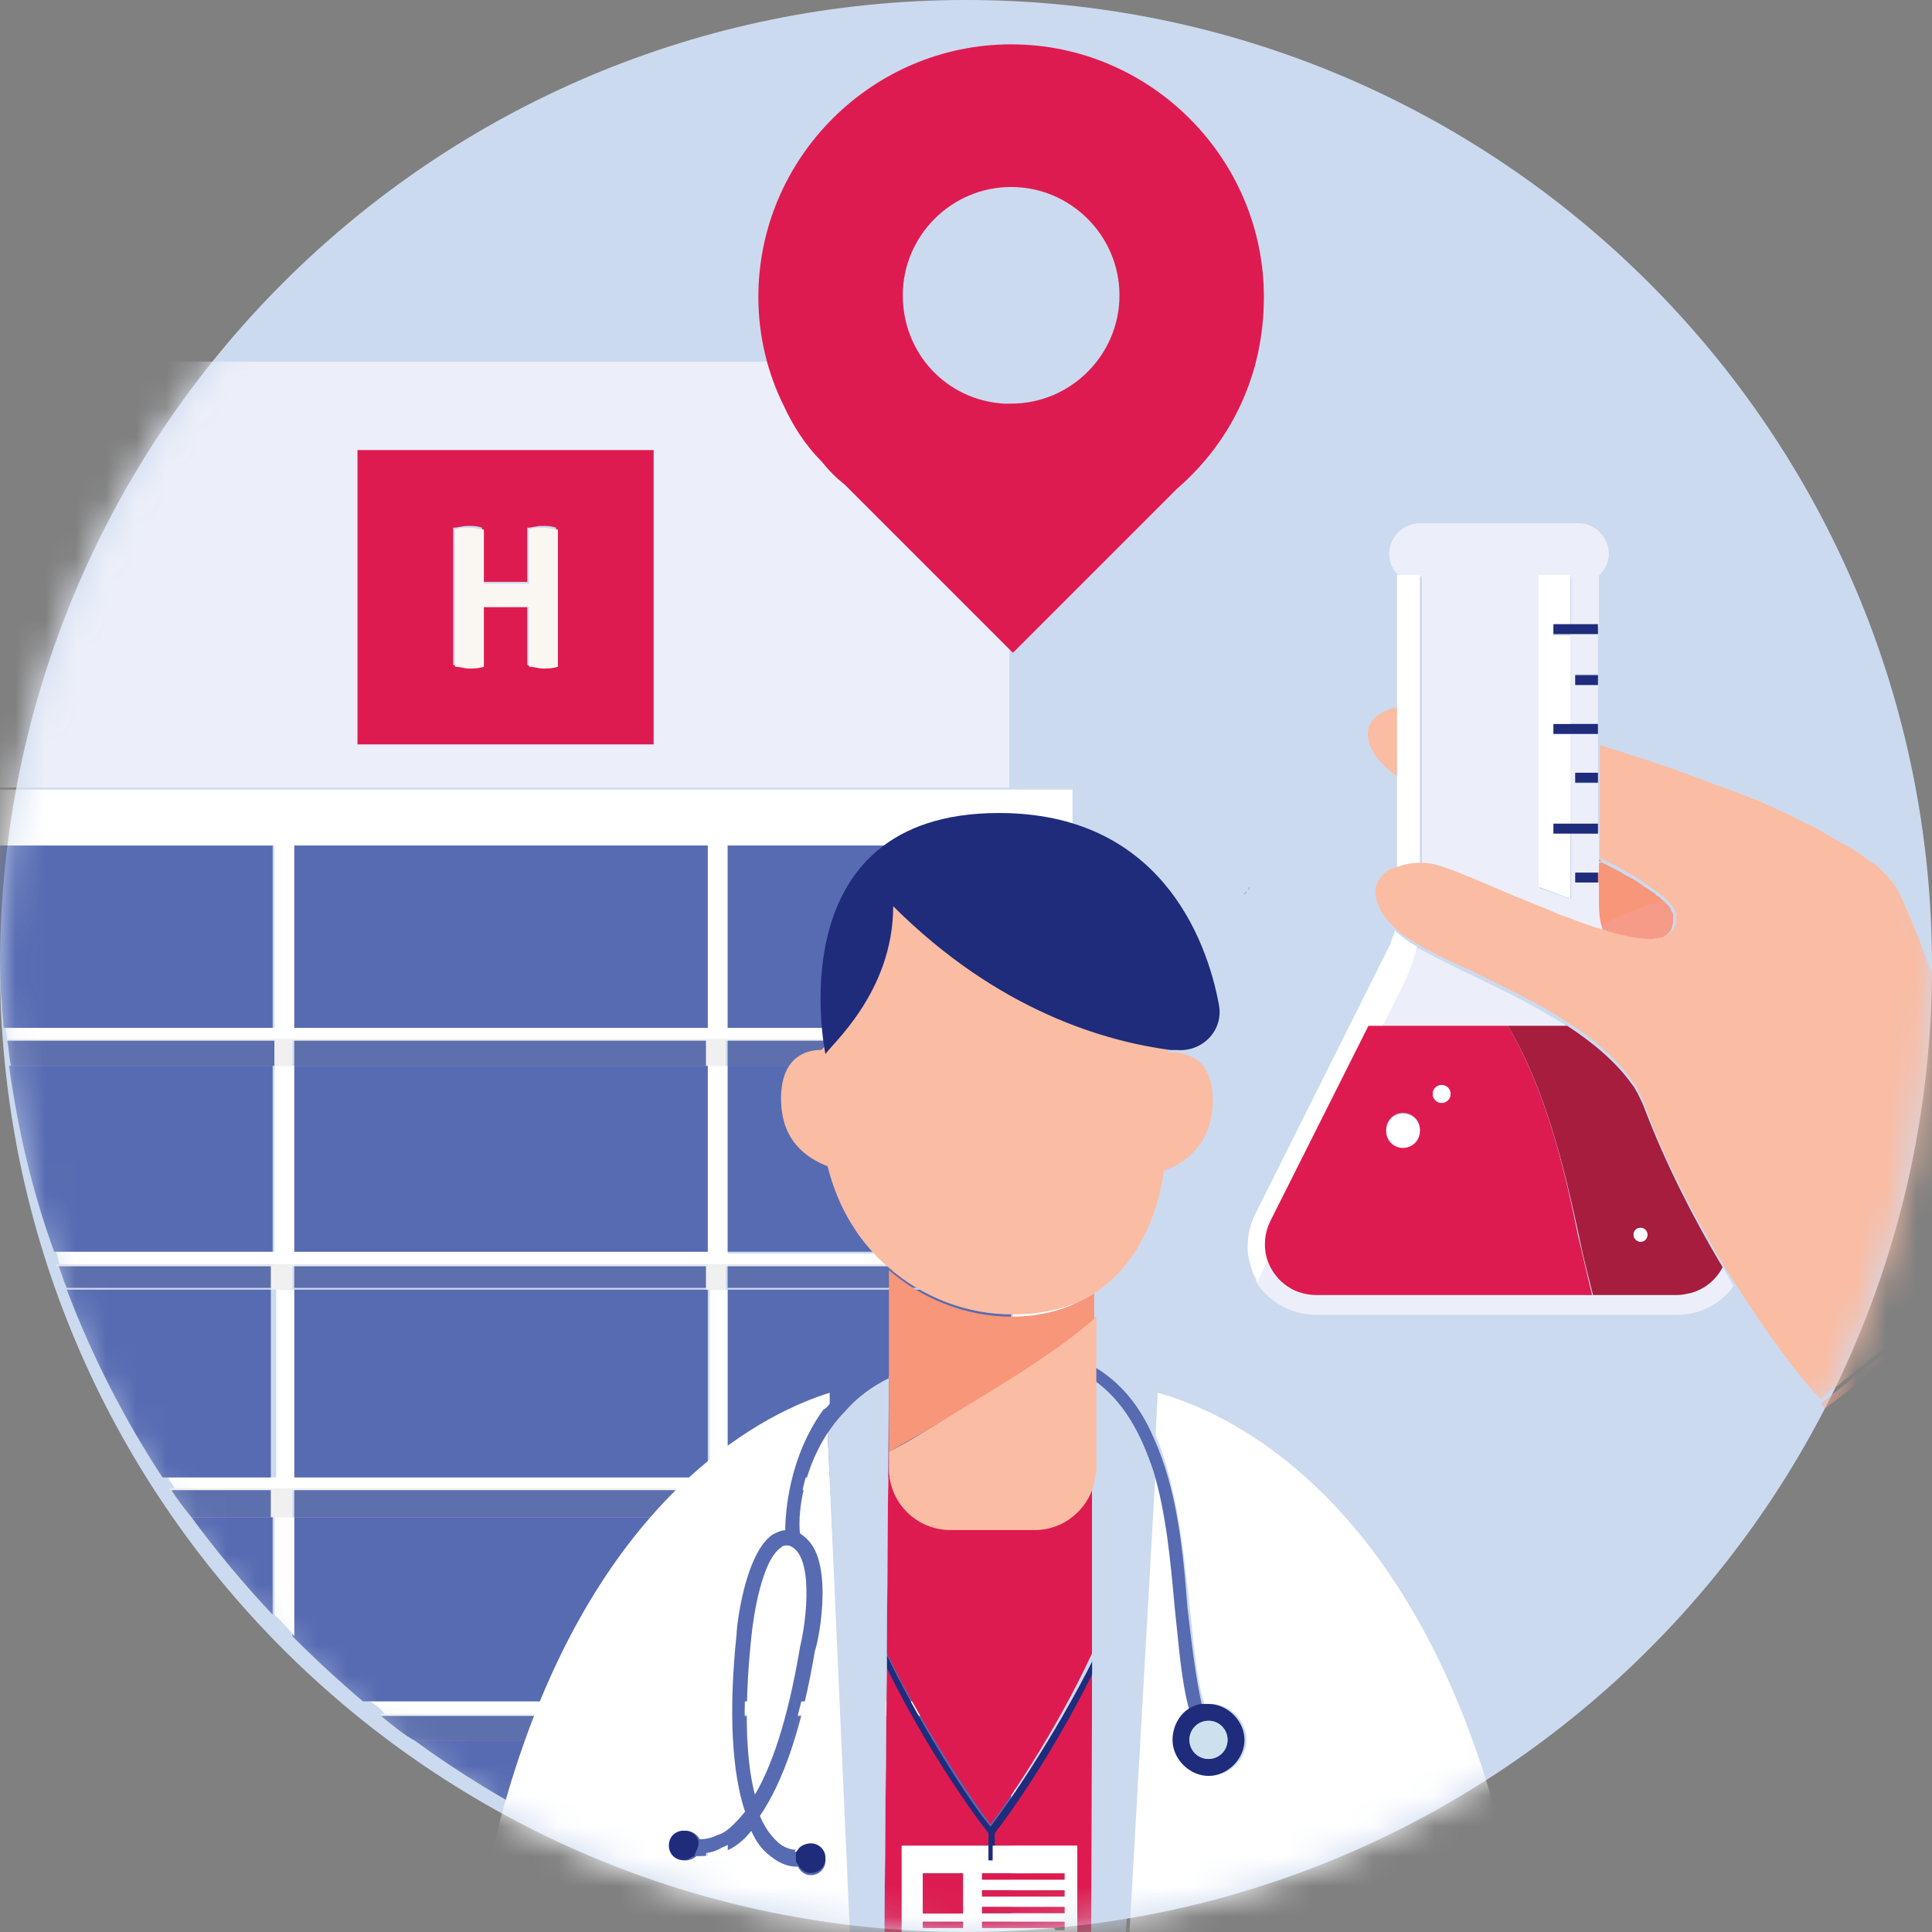
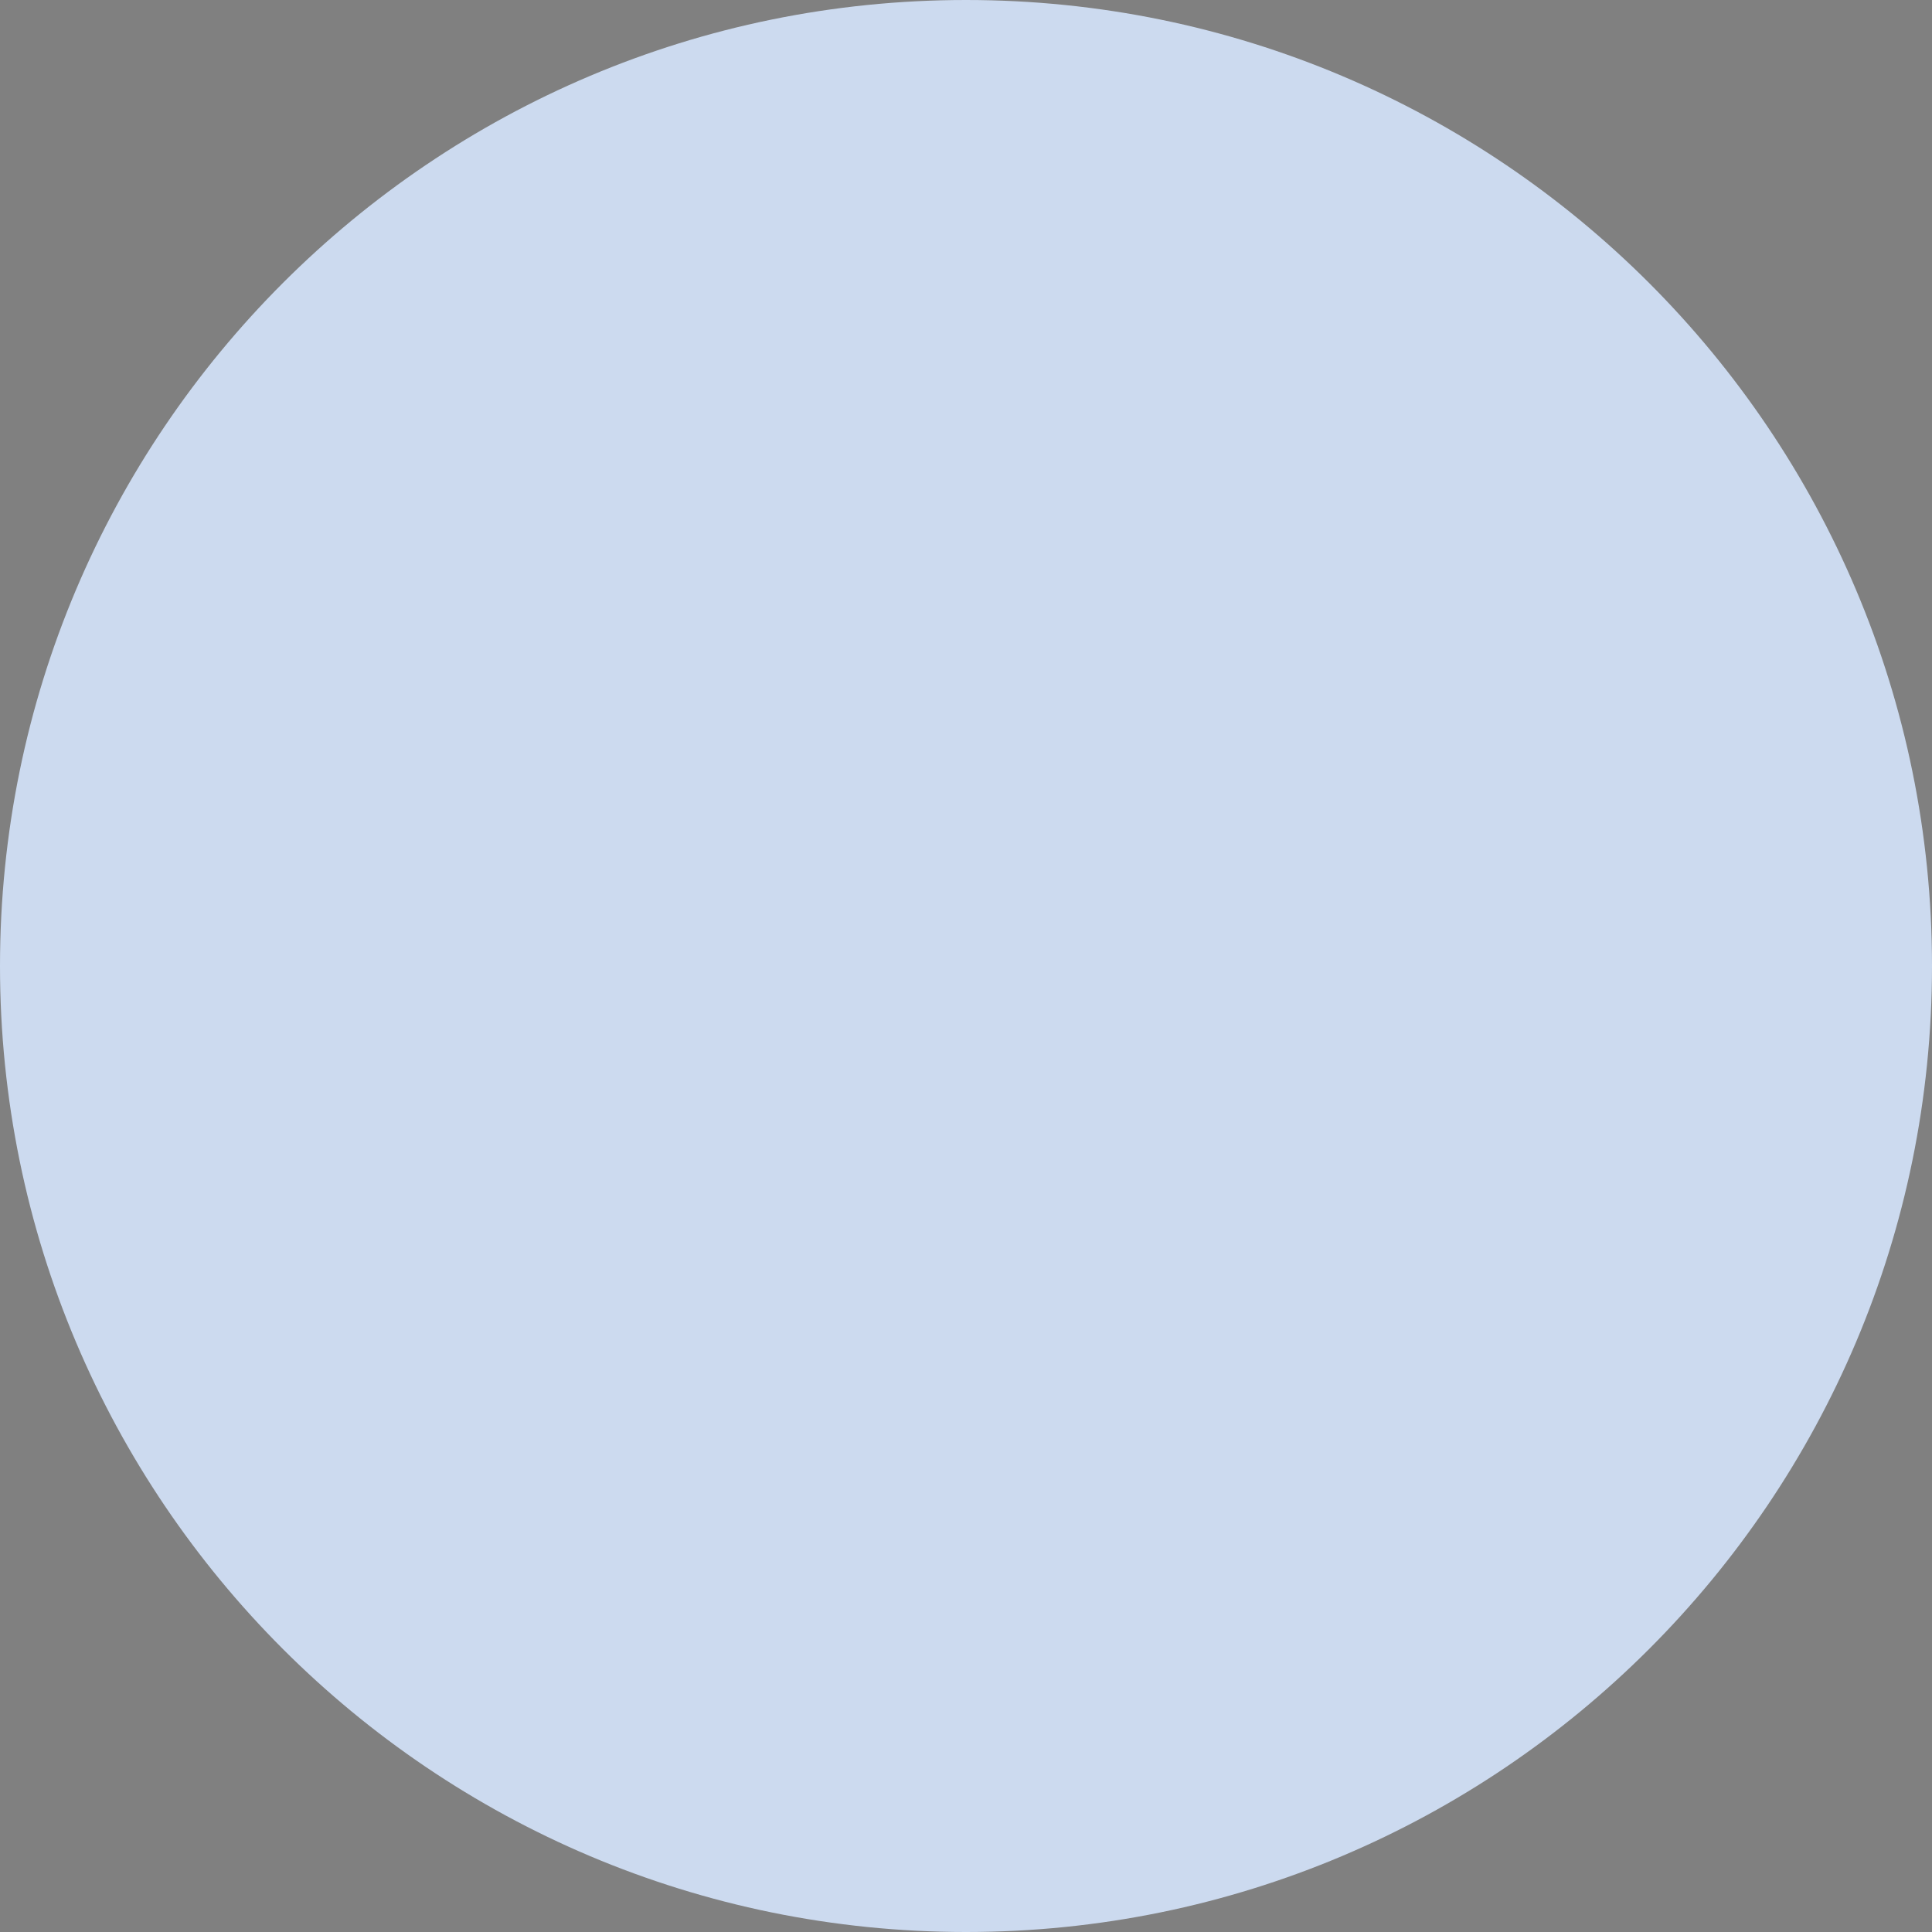
<svg xmlns="http://www.w3.org/2000/svg" width="64" height="64" viewBox="0 0 64 64" fill="none">
  <rect x="0" y="0" width="64" height="64" fill="#808080" stroke="none" />
  <path d="M32 64C49.673 64 64 49.673 64 32C64 14.327 49.673 0 32 0C14.327 0 0 14.327 0 32C0 49.673 14.327 64 32 64Z" fill="#CCDAEF" />
  <mask id="mask0_1969_50323" style="mask-type:alpha" maskUnits="userSpaceOnUse" x="0" y="0" width="64" height="64">
-     <path d="M32 64C49.673 64 64 49.673 64 32C64 14.327 49.673 0 32 0C14.327 0 0 14.327 0 32C0 49.673 14.327 64 32 64Z" fill="#CCDAEF" />
-   </mask>
+     </mask>
  <g mask="url(#mask0_1969_50323)">
    <path d="M33.435 26.154V20.173L27.932 14.67C27.693 14.431 27.454 14.192 27.215 13.953L27.155 13.893C26.676 13.295 26.258 12.696 25.899 11.979H5.563H0V26.094H33.435V26.154ZM11.843 14.909H21.652V24.659H11.843V14.909Z" fill="#ECEFF9" />
    <path d="M21.652 14.909H11.843V24.658H21.652V14.909ZM18.422 22.026C18.243 22.026 18.123 22.086 17.944 22.086C17.764 22.086 17.645 22.086 17.465 22.026V20.052H15.97V22.026C15.79 22.026 15.671 22.086 15.491 22.086C15.312 22.086 15.192 22.086 15.013 22.026V17.48C15.192 17.48 15.312 17.421 15.491 17.421C15.671 17.421 15.79 17.421 15.97 17.48V19.275H17.465V17.48C17.645 17.48 17.764 17.421 17.944 17.421C18.123 17.421 18.243 17.421 18.422 17.48V22.026Z" fill="#DE1B50" />
    <path d="M17.525 17.541V19.335H16.029V17.541C15.85 17.541 15.73 17.481 15.551 17.481C15.371 17.481 15.252 17.481 15.072 17.541V22.087C15.252 22.087 15.371 22.146 15.551 22.146C15.67 22.146 15.85 22.146 16.029 22.087V20.113H17.525V22.087C17.704 22.087 17.824 22.146 18.003 22.146C18.123 22.146 18.302 22.146 18.482 22.087V17.541C18.302 17.541 18.183 17.481 18.003 17.481C17.824 17.481 17.644 17.481 17.525 17.541Z" fill="#FAF7F2" />
    <path d="M33.555 57.735C33.555 51.753 34.332 47.267 35.529 43.918V26.154H33.435H0.06H0V30.64C0 31.058 -5.47686e-06 31.477 0.06 31.896V28.008H9.091V34.049H0.179C0.179 34.169 0.239 34.288 0.239 34.468H33.435V34.527H33.495V41.526H24.104V35.305H23.446V41.466H9.749V35.305H9.091V41.466H1.854C1.914 41.585 1.914 41.705 1.974 41.884H33.495V41.944H33.555V48.942H24.164V42.722H23.506V48.942H9.809V42.722H9.151V48.942H5.563C5.622 49.062 5.742 49.181 5.802 49.361H33.555V49.421H33.614V56.359H24.224V50.258H23.566V56.359H12.261C12.441 56.478 12.62 56.598 12.74 56.778H33.555V56.837H33.614V63.835H29.487C30.863 64.015 32.239 64.075 33.614 64.075C34.093 64.075 34.512 64.075 34.99 64.015C34.093 62.221 33.555 60.127 33.555 57.735ZM9.749 28.008H23.446V34.049H9.749V28.008ZM24.104 28.008H33.495V34.049H24.104V28.008Z" fill="white" />
    <path d="M33.495 28.009H24.105V34.05H33.495V28.009Z" fill="#576BB2" />
    <path d="M24.105 35.304V41.465H33.495V34.467H33.435V35.304H24.105Z" fill="#576BB2" />
    <path d="M9.031 35.306H0.299C0.598 37.459 1.076 39.492 1.794 41.466H9.031V35.306Z" fill="#576BB2" />
    <path d="M23.446 42.721H9.749V48.942H23.446V42.721Z" fill="#576BB2" />
    <path d="M24.105 42.722V48.943H33.495V41.885H33.435V42.722H24.105Z" fill="#576BB2" />
    <path d="M23.386 50.258H9.689V54.206C10.467 54.984 11.245 55.701 12.022 56.359H23.327V50.258H23.386Z" fill="#576BB2" />
    <path d="M9.031 42.721H2.213C3.05 44.934 4.127 47.028 5.383 48.942H8.972V42.721H9.031Z" fill="#576BB2" />
    <path d="M9.031 50.258H6.34C7.177 51.395 8.074 52.472 9.031 53.488V50.258Z" fill="#576BB2" />
    <path d="M23.387 57.674H13.757C16.628 59.768 19.918 61.443 23.387 62.579V57.674Z" fill="#576BB2" />
    <path d="M23.446 35.306H9.749V41.466H23.446V35.306Z" fill="#576BB2" />
    <path d="M23.446 28.009H9.749V34.05H23.446V28.009Z" fill="#576BB2" />
    <path d="M9.032 28.009H0V31.897C0 32.614 0.06 33.332 0.12 34.05H9.032V28.009Z" fill="#576BB2" />
    <path d="M33.495 63.836V56.838H33.435V57.675H24.105V62.759C25.779 63.238 27.574 63.597 29.368 63.836H33.495Z" fill="#576BB2" />
    <path d="M33.435 50.258H24.105V56.359H33.495V49.361H33.435V50.258Z" fill="#576BB2" />
    <path d="M24.104 57.674H23.446V62.579C23.686 62.639 23.925 62.699 24.104 62.758V57.674Z" fill="white" />
    <path d="M9.75 50.258H9.092V53.488C9.331 53.728 9.57 53.967 9.75 54.206V50.258Z" fill="white" />
    <path d="M33.435 34.467H24.105V35.304H33.435V34.467Z" fill="#576BB2" />
    <g opacity="0.5">
      <g opacity="0.5">
        <path opacity="0.5" d="M33.435 34.463H24.105V35.3H33.435V34.463Z" fill="#878787" />
      </g>
    </g>
    <path d="M23.446 34.467H9.749V35.304H23.446V34.467Z" fill="#576BB2" />
    <g opacity="0.5">
      <g opacity="0.5">
        <path opacity="0.5" d="M23.447 34.463H9.75V35.3H23.447V34.463Z" fill="#878787" />
      </g>
    </g>
    <path d="M9.032 34.467H0.239C0.299 34.766 0.299 35.005 0.359 35.304H9.091V34.467H9.032Z" fill="#576BB2" />
    <g opacity="0.5">
      <g opacity="0.5">
        <path opacity="0.5" d="M9.032 34.463H0.239C0.299 34.762 0.299 35.001 0.359 35.3H9.091V34.463H9.032Z" fill="#878787" />
      </g>
    </g>
    <path d="M9.032 35.305H9.69V34.468H23.387V35.305H24.044V34.468H33.375V34.408H0.239C0.239 34.408 0.239 34.408 0.239 34.468H9.091V35.305H9.032Z" fill="white" />
    <g opacity="0.5">
      <g opacity="0.5">
        <path opacity="0.5" d="M9.032 35.309H9.69V34.472H23.387V35.309H24.044V34.472H33.375V34.412H0.239C0.239 34.412 0.239 34.412 0.239 34.472H9.091V35.309H9.032Z" fill="#878787" />
      </g>
    </g>
    <path d="M33.435 41.885H24.105V42.662H33.435V41.885Z" fill="#576BB2" />
    <g opacity="0.5">
      <g opacity="0.5">
        <path opacity="0.5" d="M33.435 41.884H24.105V42.661H33.435V41.884Z" fill="#878787" />
      </g>
    </g>
    <path d="M9.032 41.885H1.914C2.034 42.124 2.094 42.423 2.213 42.662H9.032V41.885Z" fill="#576BB2" />
    <g opacity="0.5">
      <g opacity="0.5">
        <path opacity="0.5" d="M9.032 41.884H1.914C2.034 42.123 2.094 42.422 2.213 42.661H9.032V41.884Z" fill="#878787" />
      </g>
    </g>
    <path d="M23.446 41.885H9.749V42.662H23.446V41.885Z" fill="#576BB2" />
    <g opacity="0.5">
      <g opacity="0.5">
-         <path opacity="0.5" d="M23.447 41.884H9.75V42.661H23.447V41.884Z" fill="#878787" />
-       </g>
+         </g>
    </g>
    <path d="M9.032 42.722H9.69V41.945H23.387V42.722H24.045V41.945H33.376V41.885H1.854C1.854 41.885 1.854 41.885 1.854 41.945H8.972V42.722H9.032Z" fill="white" />
    <g opacity="0.5">
      <g opacity="0.5">
        <path opacity="0.5" d="M9.032 42.721H9.69V41.943H23.387V42.721H24.045V41.943H33.376V41.884H1.854C1.854 41.884 1.854 41.884 1.854 41.943H8.972V42.721H9.032Z" fill="#878787" />
      </g>
    </g>
    <path d="M33.435 49.361H24.105V50.258H33.435V49.361Z" fill="#576BB2" />
    <g opacity="0.5">
      <g opacity="0.5">
        <path opacity="0.5" d="M33.435 49.365H24.105V50.262H33.435V49.365Z" fill="#878787" />
      </g>
    </g>
    <path d="M23.446 49.361H9.749V50.258H23.446V49.361Z" fill="#576BB2" />
    <g opacity="0.5">
      <g opacity="0.5">
        <path opacity="0.5" d="M23.447 49.365H9.75V50.262H23.447V49.365Z" fill="#878787" />
      </g>
    </g>
    <path d="M9.032 49.361H5.683C5.862 49.66 6.101 49.959 6.341 50.258H9.032V49.361Z" fill="#576BB2" />
    <g opacity="0.5">
      <g opacity="0.5">
-         <path opacity="0.5" d="M9.032 49.365H5.683C5.862 49.664 6.101 49.963 6.341 50.262H9.032V49.365Z" fill="#878787" />
+         <path opacity="0.5" d="M9.032 49.365C5.862 49.664 6.101 49.963 6.341 50.262H9.032V49.365Z" fill="#878787" />
      </g>
    </g>
    <path d="M9.031 50.258H9.689V49.36H23.386V50.258H24.044V49.36H33.375V49.301H5.622C5.622 49.301 5.622 49.301 5.622 49.36H8.972V50.258H9.031Z" fill="white" />
    <g opacity="0.5">
      <g opacity="0.5">
        <path opacity="0.5" d="M9.031 50.255H9.689V49.357H23.386V50.255H24.044V49.357H33.375V49.298H5.622C5.622 49.298 5.622 49.298 5.622 49.357H8.972V50.255H9.031Z" fill="#878787" />
      </g>
    </g>
    <path d="M23.386 56.838H12.62C12.979 57.137 13.338 57.436 13.757 57.675H23.386V56.838Z" fill="#576BB2" />
    <g opacity="0.5">
      <g opacity="0.5">
        <path opacity="0.5" d="M23.386 56.837H12.62C12.979 57.136 13.338 57.435 13.757 57.674H23.386V56.837Z" fill="#878787" />
      </g>
    </g>
    <path d="M33.435 56.838H24.105V57.675H33.435V56.838Z" fill="#576BB2" />
    <g opacity="0.5">
      <g opacity="0.5">
        <path opacity="0.5" d="M33.435 56.837H24.105V57.674H33.435V56.837Z" fill="#878787" />
      </g>
    </g>
    <path d="M23.386 57.674H24.104V56.837H33.435V56.777H12.62V56.837H23.386V57.674Z" fill="white" />
    <g opacity="0.5">
      <g opacity="0.5">
        <path opacity="0.5" d="M23.386 57.676H24.104V56.839H33.435V56.779H12.62V56.839H23.386V57.676Z" fill="#878787" />
      </g>
    </g>
    <path d="M27.215 15.285C27.454 15.584 27.693 15.824 27.992 16.063L33.495 21.566L33.555 21.625L38.998 16.183C40.792 14.627 41.868 12.414 41.868 9.842C41.868 5.237 38.1 1.469 33.495 1.469C28.889 1.469 25.121 5.237 25.121 9.842C25.121 11.098 25.42 12.355 25.959 13.431C26.258 14.089 26.676 14.747 27.215 15.285ZM29.906 9.783C29.906 7.809 31.521 6.194 33.495 6.194C35.469 6.194 37.084 7.809 37.084 9.783C37.084 11.757 35.469 13.371 33.495 13.371C33.495 13.371 33.495 13.371 33.435 13.371C33.375 13.371 33.315 13.371 33.256 13.371C31.342 13.252 29.906 11.697 29.906 9.783Z" fill="#DE1B50" />
    <path d="M41.298 29.524C41.266 29.556 41.233 29.589 41.2 29.622C41.233 29.622 41.266 29.589 41.298 29.524Z" fill="#576BB2" />
    <path d="M41.396 29.374C41.363 29.407 41.363 29.473 41.33 29.505C41.363 29.473 41.396 29.407 41.396 29.374Z" fill="#576BB2" />
    <path d="M53.066 28.513C53.033 28.513 53.033 28.48 53 28.48C52.967 28.48 52.967 28.448 52.935 28.448V28.546C52.967 28.546 53 28.546 53.066 28.513Z" fill="#F69B88" />
    <path d="M52.935 28.895V29.223V29.977C52.935 30.239 52.967 30.468 53.033 30.73C53.59 30.37 54.311 30.075 55.131 29.878C55.098 29.846 55.098 29.846 55.065 29.813C55.032 29.78 55.032 29.78 55 29.747C54.967 29.714 54.934 29.682 54.901 29.682C54.868 29.649 54.836 29.649 54.836 29.616C54.803 29.583 54.77 29.55 54.737 29.55C54.705 29.518 54.672 29.518 54.639 29.485C54.606 29.452 54.574 29.419 54.541 29.419C54.508 29.387 54.475 29.387 54.442 29.354C54.41 29.321 54.344 29.288 54.311 29.256C54.279 29.223 54.246 29.223 54.213 29.19C54.147 29.157 54.115 29.124 54.049 29.092C54.016 29.092 54.016 29.059 53.983 29.059C53.918 29.026 53.852 28.993 53.787 28.96C53.787 28.96 53.754 28.96 53.754 28.928C53.525 28.797 53.295 28.698 53.066 28.567C53.033 28.567 52.967 28.6 52.935 28.6V28.895Z" fill="#F79679" />
    <path d="M53.068 30.849C53.264 30.914 53.461 30.947 53.657 31.012C54.018 31.078 54.346 31.144 54.641 31.144C54.772 31.144 54.903 31.111 55.001 31.078C55.067 31.078 55.1 31.045 55.133 31.012C55.264 30.947 55.362 30.849 55.395 30.685C55.395 30.652 55.428 30.586 55.428 30.554C55.428 30.521 55.428 30.521 55.428 30.488C55.428 30.455 55.428 30.422 55.428 30.39C55.428 30.357 55.428 30.357 55.428 30.324C55.428 30.291 55.428 30.259 55.395 30.226C55.395 30.193 55.362 30.193 55.362 30.16C55.362 30.128 55.329 30.095 55.329 30.095C55.329 30.062 55.296 30.062 55.296 30.029C55.264 29.996 55.264 29.964 55.231 29.964C55.198 29.931 55.198 29.931 55.165 29.898C55.133 29.865 55.133 29.865 55.1 29.832C54.313 30.062 53.559 30.324 53.002 30.685C53.035 30.75 53.068 30.816 53.068 30.849Z" fill="#F69B88" />
    <path d="M46.281 25.72V23.426C44.937 23.721 45.035 24.835 46.281 25.72Z" fill="#FABCA3" />
    <path d="M45.725 33.979H49.953H51.887C51.067 33.455 50.182 32.996 49.363 32.602C49.035 32.439 48.707 32.275 48.412 32.144C47.822 31.849 47.298 31.586 46.872 31.357C46.773 31.783 46.61 32.209 46.413 32.635L45.725 33.979Z" fill="#ECEFF9" />
    <path d="M52.017 23.965H52.934V22.654H52.181V22.326H52.934V21.015H52.017V23.965Z" fill="#ECEFF9" />
    <path d="M41.396 42.009C41.33 41.779 41.265 41.55 41.265 41.32C41.265 41.55 41.33 41.779 41.396 42.009Z" fill="#ECEFF9" />
    <path d="M47.036 28.674C47.232 28.674 47.462 28.707 47.658 28.773C48.084 28.904 49.101 29.363 50.248 29.822C50.346 29.854 50.444 29.92 50.576 29.953C50.772 30.051 51.002 30.117 51.231 30.215C51.461 30.313 51.657 30.379 51.887 30.477C52.313 30.641 52.739 30.772 53.132 30.903C53.099 30.838 53.099 30.805 53.067 30.739C53.001 30.51 52.968 30.248 52.968 29.985V29.232H52.247V28.904H52.968V28.576V28.478V27.625H52.051V29.789L51.002 29.428V19.103H52.051V20.775H52.968V19.071C53.165 18.874 53.296 18.612 53.296 18.349C53.296 17.792 52.837 17.333 52.28 17.333H47.036C46.478 17.333 46.02 17.792 46.02 18.349C46.02 18.645 46.151 18.907 46.347 19.071V19.103C46.609 19.103 46.839 19.103 47.101 19.103V28.674H47.036Z" fill="#ECEFF9" />
    <path d="M52.017 27.268H52.934V25.957H52.181V25.629H52.934V24.711V24.318H52.017V27.268Z" fill="#ECEFF9" />
    <path d="M46.151 30.829C46.118 30.96 46.052 31.058 46.02 31.189C46.052 31.058 46.118 30.96 46.151 30.829Z" fill="#ECEFF9" />
    <path d="M57.066 41.982C56.869 42.375 56.476 42.703 56.017 42.834C55.886 42.867 55.722 42.9 55.558 42.9H52.772H43.627C42.808 42.9 42.185 42.343 41.988 41.654L41.595 42.441C41.562 42.408 41.529 42.343 41.529 42.31C41.562 42.343 41.562 42.408 41.595 42.441C42.021 43.129 42.775 43.555 43.594 43.555H55.558C56.312 43.555 57 43.195 57.426 42.605C57.328 42.408 57.197 42.211 57.066 41.982Z" fill="#ECEFF9" />
    <path d="M42.018 41.678C41.92 41.285 41.92 40.859 42.15 40.465L45.395 34.008H45.788L46.476 32.632C46.673 32.238 46.837 31.812 46.935 31.353C46.64 31.189 46.378 30.993 46.214 30.829C46.181 30.96 46.116 31.058 46.083 31.189C46.083 31.189 46.083 31.189 46.083 31.222L41.592 40.203C41.396 40.564 41.33 40.957 41.33 41.35C41.33 41.58 41.396 41.809 41.461 42.039C41.494 42.137 41.527 42.236 41.592 42.334C41.625 42.367 41.625 42.432 41.658 42.465L42.018 41.678Z" fill="white" />
    <path d="M47.034 28.684V19.047C46.772 19.047 46.542 19.047 46.28 19.047V21.538V22.358V22.718V23.505V25.799V28.848C46.51 28.716 46.772 28.684 47.034 28.684Z" fill="white" />
    <path d="M51.459 27.274H52.017V24.324H51.459V23.997H52.017V21.047H51.459V20.719H52.017V19.047H50.968V29.372L52.017 29.765V27.602H51.459V27.274Z" fill="white" />
    <path d="M49.953 33.982H45.724H45.331L42.086 40.44C41.889 40.833 41.857 41.259 41.955 41.652C42.152 42.341 42.775 42.898 43.594 42.898H52.739C52.575 42.242 52.444 41.62 52.28 40.964C51.821 38.669 51.198 36.113 49.953 33.982ZM46.478 37.981C46.183 37.981 45.921 37.752 45.921 37.424C45.921 37.129 46.151 36.867 46.478 36.867C46.773 36.867 47.036 37.096 47.036 37.424C47.036 37.752 46.806 37.981 46.478 37.981ZM47.757 36.539C47.593 36.539 47.462 36.408 47.462 36.244C47.462 36.08 47.593 35.949 47.757 35.949C47.921 35.949 48.052 36.08 48.052 36.244C48.052 36.408 47.921 36.539 47.757 36.539Z" fill="#DE1B50" />
    <path d="M49.951 33.982C51.197 36.08 51.819 38.669 52.311 40.964C52.442 41.62 52.606 42.242 52.77 42.898H55.556C55.72 42.898 55.851 42.865 56.015 42.832C56.474 42.701 56.834 42.406 57.064 41.98C56.081 40.341 55.163 38.506 54.507 36.801C54.442 36.605 54.343 36.408 54.245 36.211C54.179 36.113 54.147 36.014 54.081 35.949C53.557 35.195 52.77 34.539 51.918 33.982H49.951ZM54.343 40.669C54.474 40.669 54.573 40.767 54.573 40.898C54.573 41.029 54.474 41.128 54.343 41.128C54.212 41.128 54.114 41.029 54.114 40.898C54.114 40.767 54.212 40.669 54.343 40.669Z" fill="#A71D3D" />
    <path d="M46.477 36.911C46.182 36.911 45.92 37.141 45.92 37.469C45.92 37.764 46.149 38.026 46.477 38.026C46.772 38.026 47.034 37.797 47.034 37.469C47.034 37.141 46.805 36.911 46.477 36.911Z" fill="white" />
    <path d="M47.756 35.94C47.592 35.94 47.461 36.071 47.461 36.235C47.461 36.399 47.592 36.53 47.756 36.53C47.92 36.53 48.051 36.399 48.051 36.235C48.051 36.071 47.92 35.94 47.756 35.94Z" fill="white" />
    <path d="M54.344 41.137C54.475 41.137 54.573 41.038 54.573 40.907C54.573 40.776 54.475 40.678 54.344 40.678C54.213 40.678 54.114 40.776 54.114 40.907C54.114 41.005 54.213 41.137 54.344 41.137Z" fill="white" />
    <path d="M65.522 36.711C65.424 36.383 65.326 36.055 65.194 35.727C64.375 33.204 63.424 30.549 62.834 29.434C62.802 29.369 62.736 29.303 62.703 29.238L62.67 29.205C62.605 29.139 62.572 29.074 62.507 29.008L62.474 28.975C62.408 28.91 62.343 28.844 62.277 28.779L62.244 28.746C62.179 28.68 62.081 28.615 61.982 28.549C61.949 28.549 61.949 28.516 61.917 28.516C61.818 28.451 61.753 28.385 61.654 28.32C61.654 28.32 61.622 28.32 61.622 28.287C61.523 28.221 61.392 28.156 61.294 28.09C61.261 28.058 61.228 28.058 61.196 28.025C61.064 27.959 60.966 27.894 60.835 27.828C60.802 27.828 60.802 27.795 60.769 27.795C60.671 27.73 60.54 27.664 60.442 27.599C60.409 27.566 60.376 27.566 60.343 27.533C60.212 27.468 60.081 27.402 59.95 27.336C59.917 27.304 59.852 27.304 59.819 27.271C59.721 27.205 59.589 27.172 59.491 27.107C59.458 27.074 59.393 27.074 59.36 27.041C59.229 26.976 59.098 26.91 58.934 26.845C58.868 26.812 58.803 26.779 58.737 26.746C58.639 26.714 58.541 26.648 58.442 26.615C58.344 26.582 58.245 26.517 58.147 26.484C58.049 26.451 57.95 26.419 57.885 26.386C57.787 26.353 57.721 26.32 57.623 26.288C57.557 26.255 57.459 26.222 57.361 26.189C57.229 26.124 57.066 26.091 56.902 26.025C56.836 25.992 56.77 25.992 56.738 25.96C56.377 25.829 56.049 25.698 55.689 25.566C55.656 25.566 55.656 25.566 55.623 25.534C54.738 25.239 53.853 24.944 53.001 24.681V25.599V25.927V27.238V27.566V28.418C53.034 28.418 53.034 28.451 53.067 28.451C53.099 28.451 53.099 28.484 53.132 28.484C53.394 28.615 53.624 28.713 53.821 28.844C53.821 28.844 53.853 28.844 53.853 28.877C53.919 28.91 53.984 28.942 54.05 28.975C54.083 28.975 54.083 29.008 54.115 29.008C54.181 29.041 54.214 29.074 54.279 29.106C54.312 29.139 54.345 29.139 54.378 29.172C54.41 29.205 54.476 29.238 54.509 29.27C54.542 29.303 54.574 29.303 54.607 29.336C54.64 29.369 54.673 29.401 54.706 29.401C54.738 29.434 54.771 29.434 54.804 29.467C54.837 29.5 54.869 29.532 54.902 29.532C54.935 29.565 54.968 29.565 54.968 29.598C55.001 29.631 55.033 29.664 55.066 29.664C55.099 29.696 55.132 29.696 55.132 29.729C55.164 29.762 55.164 29.762 55.197 29.795C55.23 29.828 55.23 29.828 55.263 29.86C55.295 29.893 55.295 29.893 55.328 29.926C55.361 29.959 55.361 29.991 55.394 29.991C55.394 30.024 55.427 30.024 55.427 30.057C55.427 30.09 55.459 30.122 55.459 30.122C55.459 30.155 55.492 30.155 55.492 30.188C55.492 30.221 55.525 30.254 55.525 30.286C55.525 30.319 55.525 30.319 55.525 30.352C55.525 30.385 55.525 30.418 55.525 30.45C55.525 30.483 55.525 30.483 55.525 30.516C55.525 30.549 55.525 30.614 55.492 30.647C55.459 30.778 55.361 30.909 55.23 30.975C55.197 31.008 55.132 31.008 55.099 31.04C55.001 31.073 54.869 31.073 54.738 31.106C54.476 31.106 54.148 31.073 53.755 30.975C53.558 30.942 53.362 30.876 53.165 30.811C52.772 30.712 52.346 30.549 51.919 30.385C51.69 30.319 51.493 30.221 51.264 30.122C51.034 30.024 50.838 29.959 50.608 29.86C50.51 29.828 50.412 29.762 50.281 29.729C49.133 29.238 48.15 28.811 47.691 28.68C47.494 28.615 47.298 28.582 47.068 28.582C46.806 28.582 46.544 28.615 46.314 28.713H46.282C46.249 28.713 46.216 28.746 46.183 28.746C46.151 28.746 46.118 28.779 46.085 28.779C45.888 28.877 45.724 29.041 45.626 29.238C45.626 29.27 45.593 29.303 45.593 29.336C45.56 29.401 45.56 29.467 45.56 29.532C45.56 29.664 45.593 29.828 45.659 29.991C45.692 30.09 45.757 30.155 45.79 30.254C45.823 30.286 45.855 30.352 45.888 30.385C45.954 30.483 46.052 30.581 46.151 30.68C46.151 30.68 46.151 30.68 46.183 30.712C46.347 30.876 46.609 31.073 46.904 31.237C47.331 31.499 47.855 31.761 48.445 32.024C48.74 32.155 49.068 32.319 49.395 32.483C50.248 32.909 51.133 33.335 51.919 33.859C52.804 34.416 53.558 35.072 54.083 35.826C54.148 35.924 54.214 36.023 54.247 36.088C54.345 36.285 54.443 36.481 54.509 36.678C55.132 38.383 56.082 40.218 57.066 41.857C57.197 42.086 57.328 42.283 57.459 42.48C58.475 44.086 59.491 45.495 60.31 46.347L63.359 43.922C64.572 42.578 65.588 41.038 66.374 39.399C66.178 38.743 65.915 37.956 65.653 37.071C65.621 37.039 65.555 36.875 65.522 36.711Z" fill="#FABCA3" />
    <path d="M60.31 46.501L60.441 46.665C61.49 45.911 62.473 45.026 63.358 44.075L60.31 46.501Z" fill="#FDAB95" />
    <path d="M51.459 20.676V21.004H52.016H52.934V20.676H52.016H51.459Z" fill="#1F2B7B" />
    <path d="M52.181 22.693H52.935V22.365H52.181V22.693Z" fill="#1F2B7B" />
    <path d="M52.181 25.926H52.935V25.598H52.181V25.926Z" fill="#1F2B7B" />
    <path d="M52.935 28.906H52.181V29.234H52.935V28.906Z" fill="#1F2B7B" />
    <path d="M51.459 23.984V24.312H52.016H52.934V23.984H52.016H51.459Z" fill="#1F2B7B" />
    <path d="M51.459 27.287V27.615H52.016H52.934V27.287H52.016H51.459Z" fill="#1F2B7B" />
    <path d="M34.285 50.628H31.481C30.359 50.628 29.448 49.717 29.448 48.595V48.035V45.581L29.378 54.764C30.71 57.498 32.392 59.881 32.813 60.441C33.233 59.881 34.916 57.498 36.177 54.764V48.946C36.037 49.927 35.196 50.628 34.285 50.628Z" fill="#DE1B50" />
    <path d="M36.177 55.256C34.845 57.989 33.233 60.232 32.882 60.653V61.144H35.686V64.648H29.868V61.144H32.742V60.723C32.392 60.302 30.779 57.989 29.377 55.256L29.167 78.737C31.62 77.756 34.004 76.564 36.177 75.092V55.256Z" fill="#DE1B50" />
    <path d="M32.813 60.511C32.322 59.951 30.71 57.568 29.378 54.834V55.254C30.71 57.988 32.392 60.301 32.743 60.722V61.142V61.633H32.953V61.142V60.722C33.303 60.301 34.916 58.058 36.248 55.324V54.904C34.916 57.568 33.303 59.881 32.813 60.511Z" fill="#1F2B7B" />
    <path d="M32.743 61.56V61.139H29.869V64.644H35.687V61.139H32.883V61.63H32.743V61.56ZM32.533 62.611H35.267V62.821H32.533V62.611ZM32.533 63.172H35.267V63.382H32.533V63.172ZM32.533 63.663H35.267V63.943H32.533V63.663ZM30.57 62.05H31.902V63.382H30.57V62.05ZM30.57 63.663H31.902V63.943H30.57V63.663ZM35.267 62.261H32.533V62.05H35.267V62.261Z" fill="white" />
    <path d="M31.901 62.057H30.569V63.389H31.901V62.057Z" fill="#DC1C50" />
    <path d="M35.266 62.057H32.532V62.268H35.266V62.057Z" fill="#DC1C50" />
    <path d="M35.266 62.618H32.532V62.828H35.266V62.618Z" fill="#DC1C50" />
    <path d="M35.266 63.168H32.532V63.378H35.266V63.168Z" fill="#DC1C50" />
    <path d="M35.266 63.659H32.532V63.869H35.266V63.659Z" fill="#DC1C50" />
    <path d="M31.901 63.659H30.569V63.869H31.901V63.659Z" fill="#DC1C50" />
    <path d="M38.351 46.137L38.281 47.538C38.982 49.221 39.192 51.254 39.402 53.146C39.542 54.338 39.612 55.529 39.893 56.441C39.963 56.441 40.033 56.441 40.103 56.441C40.734 56.441 41.295 57.001 41.295 57.632C41.295 58.263 40.734 58.824 40.103 58.824C39.472 58.824 38.911 58.263 38.911 57.632C38.911 57.212 39.122 56.861 39.472 56.651C39.192 55.669 39.122 54.478 38.982 53.216C38.841 51.674 38.701 50.132 38.281 48.73L36.809 74.735C42.206 71.09 46.622 66.184 49.636 60.366C46.622 49.221 40.384 46.697 38.351 46.137Z" fill="white" />
    <path d="M29.377 55.184V54.764L29.447 45.581L29.167 78.666L29.377 55.184Z" fill="white" />
    <path d="M27.415 47.468C26.504 48.87 26.434 50.342 26.504 50.833C27.695 51.394 27.135 54.338 26.994 54.688C26.574 57.212 25.943 59.034 25.172 60.156C25.382 60.646 25.593 60.856 25.803 61.067C26.013 61.277 26.294 61.347 26.434 61.347C26.504 61.207 26.644 61.137 26.854 61.137C27.135 61.137 27.345 61.347 27.345 61.628C27.345 61.908 27.135 62.118 26.854 62.118C26.644 62.118 26.504 61.978 26.434 61.838C26.153 61.838 25.873 61.768 25.523 61.487C25.242 61.277 25.032 60.997 24.892 60.646C24.611 60.997 24.331 61.207 23.98 61.347C23.63 61.487 23.279 61.487 23.069 61.487C22.999 61.557 22.859 61.628 22.719 61.628C22.438 61.628 22.228 61.417 22.228 61.137C22.228 60.856 22.438 60.646 22.719 60.646C22.929 60.646 23.139 60.786 23.209 60.997C23.349 60.997 23.56 60.997 23.84 60.927C24.05 60.786 24.401 60.576 24.751 60.156C24.261 58.894 24.191 56.931 24.471 54.268C24.471 53.987 24.751 51.674 25.663 50.973C25.803 50.903 25.943 50.833 26.083 50.833C26.083 50.202 26.223 48.38 27.485 46.837V46.137C25.452 46.767 20.335 49.221 17.321 57.842C15.919 61.838 15.008 67.095 15.008 74.034C15.008 76.838 15.639 79.362 16.55 81.464C20.896 81.254 25.102 80.413 28.957 78.941L27.415 47.468Z" fill="white" />
    <path d="M26.153 51.193H26.083C26.013 51.193 25.943 51.193 25.872 51.263C25.242 51.683 24.961 53.506 24.891 54.207C24.611 56.87 24.751 58.553 25.031 59.534C25.592 58.623 26.153 57.081 26.573 54.557C26.714 53.716 26.994 51.403 26.153 51.193Z" fill="white" />
    <path d="M29.448 45.651C28.887 45.931 28.396 46.282 27.976 46.772C27.765 46.983 27.555 47.263 27.415 47.473L28.817 78.876C28.957 78.806 29.027 78.806 29.168 78.736L29.448 45.651Z" fill="#CCDAEF" />
    <path d="M38.21 48.665C37.86 47.403 37.229 46.352 36.248 45.651V48.595C36.248 48.735 36.248 48.875 36.178 49.015V54.833V55.254L36.107 75.02C36.318 74.88 36.458 74.81 36.668 74.67L38.21 48.665Z" fill="#CCDAEF" />
    <path d="M26.013 50.692C25.873 50.692 25.733 50.763 25.593 50.833C24.681 51.463 24.401 53.847 24.401 54.127C24.121 56.791 24.261 58.753 24.681 60.015C24.331 60.436 24.05 60.716 23.77 60.786C23.49 60.926 23.279 60.926 23.139 60.926V60.996C23.139 61.136 23.069 61.277 22.999 61.347C23.209 61.417 23.56 61.417 23.91 61.207C24.261 61.066 24.541 60.856 24.822 60.506C24.962 60.856 25.242 61.136 25.452 61.347C25.803 61.627 26.153 61.697 26.364 61.697C26.294 61.627 26.294 61.557 26.294 61.487C26.294 61.417 26.294 61.347 26.364 61.277C26.224 61.277 25.943 61.207 25.733 60.996C25.523 60.856 25.312 60.576 25.102 60.085C25.873 58.964 26.434 57.141 26.924 54.618C26.995 54.267 27.625 51.323 26.434 50.763C26.434 50.272 26.504 48.8 27.345 47.398C27.485 47.118 27.696 46.907 27.906 46.697C28.326 46.276 28.817 45.856 29.378 45.575V45.085C28.677 45.435 28.046 45.856 27.555 46.417C27.485 46.487 27.415 46.627 27.275 46.697C26.153 48.239 26.013 50.062 26.013 50.692ZM26.504 54.548C26.083 57.071 25.523 58.613 24.962 59.524C24.681 58.473 24.541 56.861 24.822 54.197C24.892 53.496 25.242 51.674 25.803 51.253C25.873 51.183 25.943 51.183 26.013 51.183H26.083C26.995 51.393 26.714 53.706 26.504 54.548Z" fill="#576BB2" />
    <path d="M36.248 45.725C37.229 46.426 37.79 47.477 38.211 48.739C38.631 50.141 38.771 51.683 38.911 53.225C39.052 54.487 39.122 55.678 39.402 56.66C39.542 56.59 39.683 56.52 39.823 56.52C39.612 55.608 39.472 54.417 39.332 53.225C39.192 51.333 38.982 49.3 38.211 47.617C37.79 46.636 37.159 45.795 36.178 45.234V45.725H36.248Z" fill="#576BB2" />
    <path d="M23.139 61.063V60.993C23.069 60.783 22.928 60.643 22.648 60.643C22.367 60.643 22.157 60.853 22.157 61.133C22.157 61.414 22.367 61.624 22.648 61.624C22.788 61.624 22.858 61.554 22.998 61.484C23.069 61.273 23.139 61.203 23.139 61.063Z" fill="#1F2B7B" />
    <path d="M38.842 57.638C38.842 58.269 39.403 58.829 40.033 58.829C40.664 58.829 41.225 58.269 41.225 57.638C41.225 57.007 40.664 56.446 40.033 56.446C39.963 56.446 39.893 56.446 39.823 56.446C39.683 56.446 39.543 56.516 39.403 56.586C39.052 56.797 38.842 57.217 38.842 57.638ZM40.033 57.007C40.384 57.007 40.664 57.287 40.664 57.638C40.664 57.988 40.384 58.269 40.033 58.269C39.683 58.269 39.403 57.988 39.403 57.638C39.403 57.287 39.683 57.007 40.033 57.007Z" fill="#1F2B7B" />
    <path d="M39.402 57.632C39.402 57.983 39.683 58.263 40.033 58.263C40.384 58.263 40.664 57.983 40.664 57.632C40.664 57.282 40.384 57.001 40.033 57.001C39.683 57.001 39.402 57.282 39.402 57.632Z" fill="#CDE0EE" />
    <path d="M26.433 61.765C26.503 61.906 26.644 62.046 26.854 62.046C27.134 62.046 27.345 61.835 27.345 61.555C27.345 61.275 27.134 61.064 26.854 61.064C26.714 61.064 26.503 61.135 26.433 61.275C26.363 61.345 26.363 61.415 26.363 61.485C26.363 61.625 26.363 61.695 26.433 61.765Z" fill="#1F2B7B" />
    <path d="M31.13 47.111C30.569 47.461 30.008 47.812 29.447 48.092V48.653C29.447 49.774 30.358 50.685 31.48 50.685H34.284C35.265 50.685 36.036 49.984 36.247 49.143C36.247 49.003 36.317 48.863 36.317 48.723V45.709V45.148V43.606C34.705 44.938 32.812 45.989 31.13 47.111Z" fill="#FABCA3" />
    <path d="M29.447 45.648V48.102C30.008 47.751 30.569 47.471 31.13 47.12C32.812 46.069 34.705 45.018 36.247 43.686V42.845C35.476 43.335 34.564 43.616 33.513 43.616C32.041 43.616 30.569 43.055 29.447 42.074V45.088V45.648Z" fill="#F79679" />
    <path d="M36.248 42.841C37.439 42.07 38.28 40.668 38.561 38.775C39.192 38.565 40.173 37.934 40.173 36.462C40.173 35.06 39.332 34.85 38.701 34.85C38.701 34.78 38.701 34.78 38.701 34.71C36.598 34.429 33.023 33.448 29.518 29.944C29.518 32.817 27.415 34.57 27.205 34.78C26.574 34.78 25.873 35.13 25.873 36.392C25.873 37.794 26.714 38.355 27.415 38.635C27.766 40.037 28.467 41.159 29.448 42C30.57 42.981 32.042 43.542 33.514 43.542C34.565 43.542 35.476 43.332 36.248 42.841Z" fill="#FABCA3" />
    <path d="M29.588 30.017C33.093 33.521 36.668 34.502 38.771 34.783C38.841 34.783 38.911 34.783 38.981 34.783C39.822 34.853 40.523 34.152 40.383 33.311C39.963 30.998 38.35 26.932 33.093 26.932C25.663 26.932 27.345 34.923 27.345 34.923C27.485 34.643 29.588 32.89 29.588 30.017Z" fill="#1F2B7B" />
  </g>
</svg>